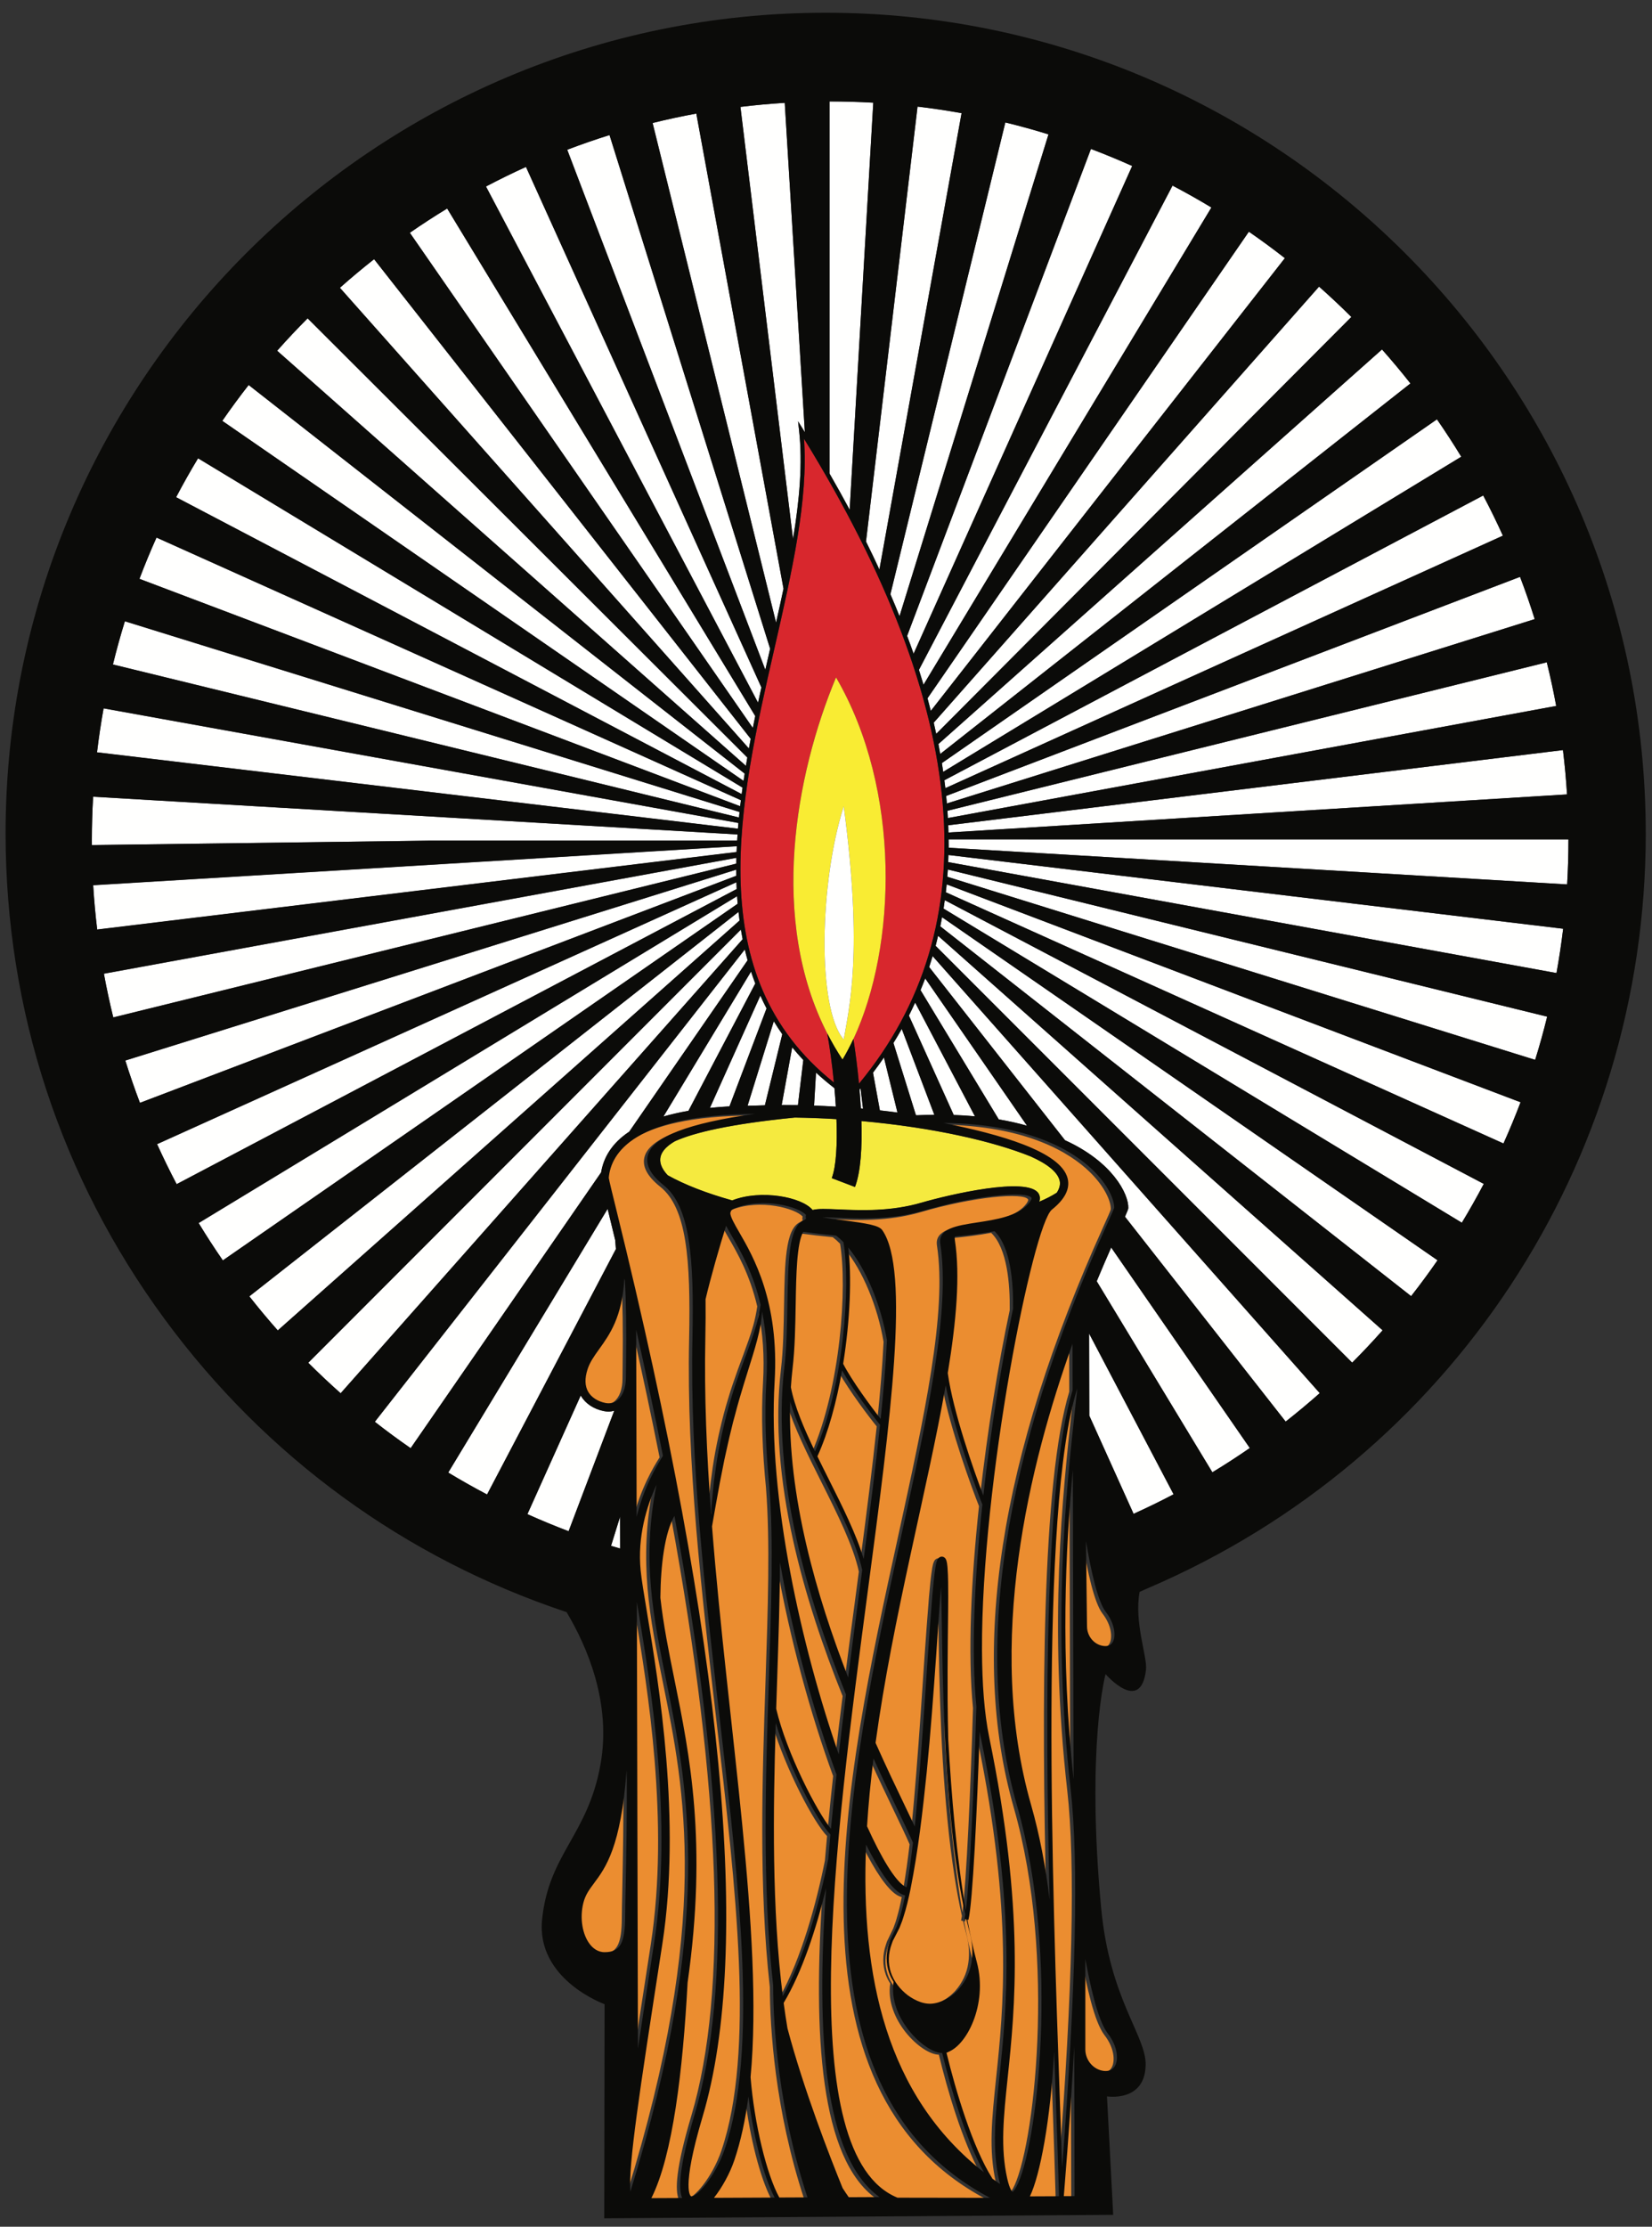
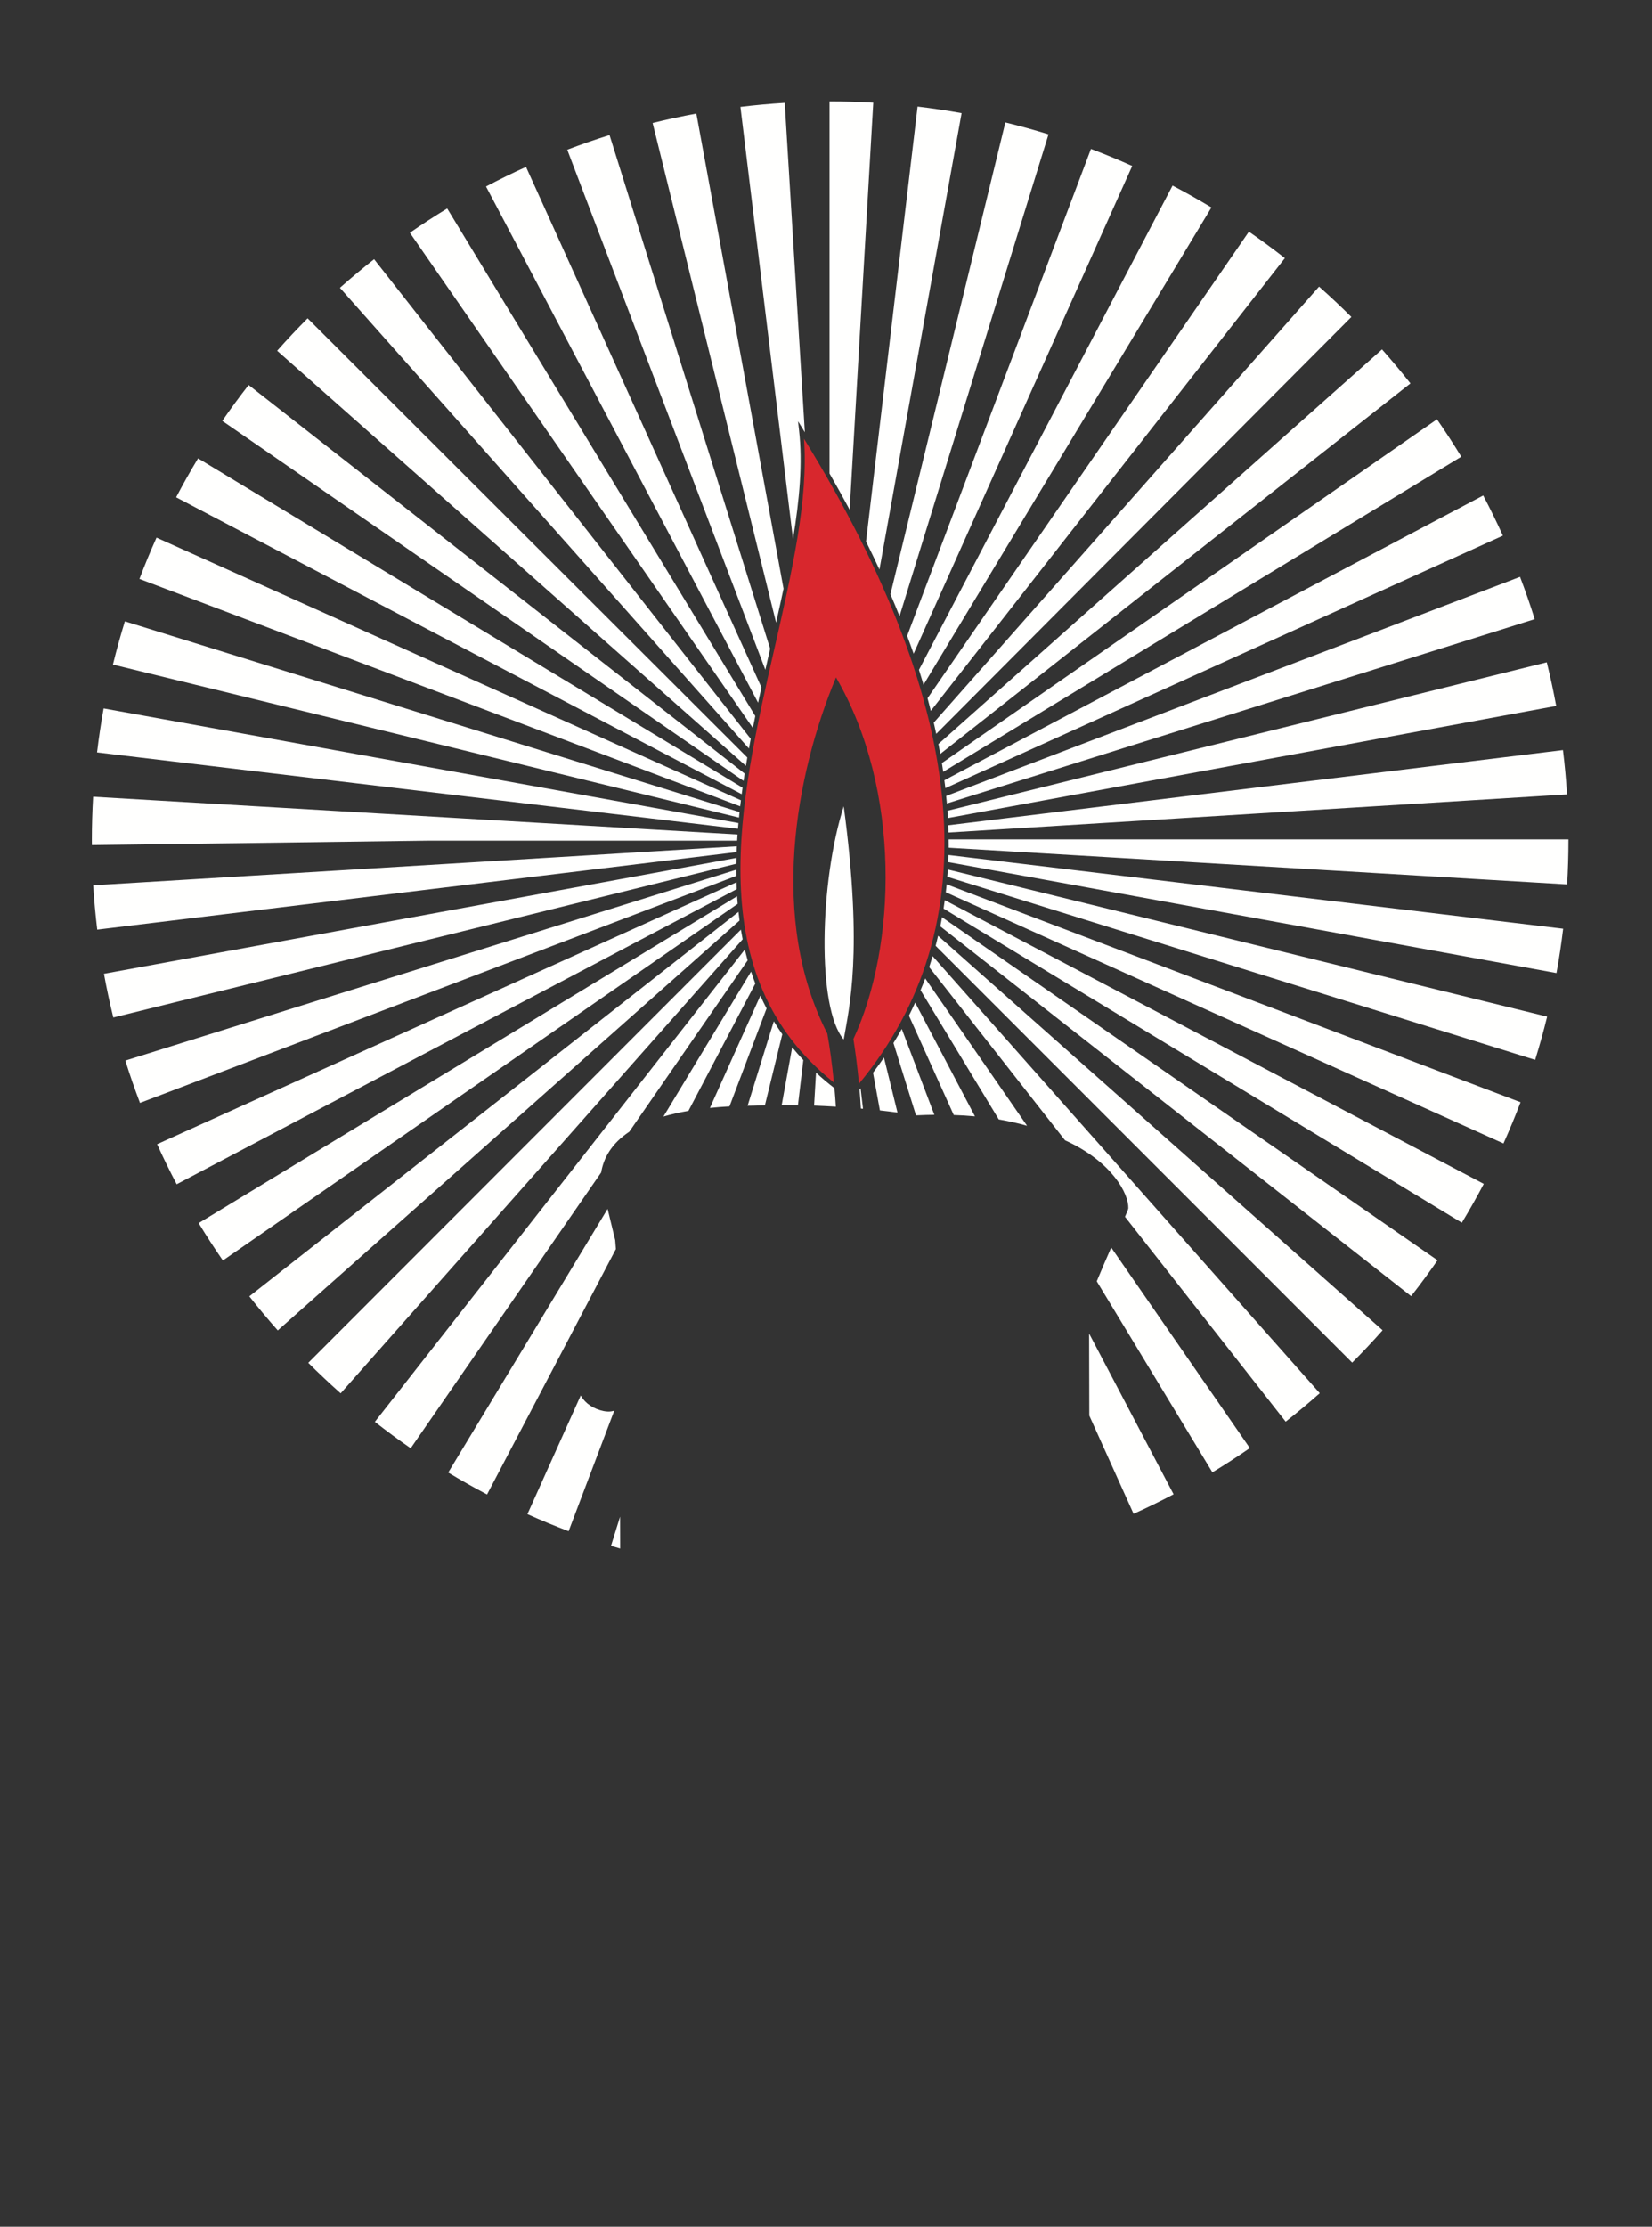
<svg xmlns="http://www.w3.org/2000/svg" version="1.1" viewBox="0 0 438 590">
  <rect x="0" y="0" width="438" height="590" fill="#333333" stroke="none" />
  <path d="m221.65 179.49c17.416 29.863 16.028 71.394 4.612 95.806 0.52 3.283 1.07 7.426 1.486 11.851 34.473-41.664 29.589-99.127-14.584-170.9 1.198 16.042-3.198 35.28-7.839 55.59-9.299 40.689-19.816 86.733 15.773 114.99-0.474-4.847-1.115-9.453-1.757-12.987-15.443-30.055-8.532-68.381 2.309-94.356" fill="#D8272D" />
-   <path d="m177.02 311.42c4.526 2.526 10.367 4.788 17.115 6.67l0.048-0.023c7.452-2.92 18.367-0.95 21.267 2.563 1.415-0.378 3.603-0.291 6.833-0.151 5.841 0.257 13.838 0.603 22.039-1.793 7.128-2.081 28.127-7.003 31.015-2.458 0.417 0.658 0.477 1.396 0.207 2.205 1.74-0.729 3.295-1.523 4.638-2.38 0.75-1.143 1.015-2.235 0.755-3.265-0.557-2.198-3.134-4.322-7.689-6.361-9.881-3.983-25.6-7.638-44.86-9.374 0.212 6.898-0.161 13.43-1.699 17.472l-6.16-2.341c1.211-3.19 1.485-9.112 1.243-15.636-3.763-0.235-7.449-0.371-11.04-0.42-17.282 1.717-26.764 4.009-31.773 6.268-3.982 2.298-5.445 5.25-1.939 9.024" fill="#F5EA3F" />
-   <path d="m223.7 213.64c5.215 38.997 1.377 53.552 0 61.791-7.143-8.252-6.42-41.743 0-61.791m-2.042-34.145c-10.84 25.974-17.753 64.3-2.31 94.356 1.211 2.359 2.543 4.671 4.039 6.917 1.023-1.702 1.981-3.537 2.884-5.468 11.414-24.412 12.801-65.943-4.613-95.805" fill="#F9EC33" />
-   <path d="m189.94 455.85c-3.898-33.541-7.929-68.222-7.236-100.95 0.45-21.401-0.66-34.884-7.679-40.477-3.485-2.776-4.864-5.477-4.104-8.027 1.437-4.816 10.725-8.385 28.287-10.834-31.99 0.234-38.116 10.337-38.691 16.933 0.075 0.637 0.95 4.185 2.051 8.652 28.34 114.96 36.023 195.73 22.835 240.06-5.847 19.652-3.103 21.125-3.074 21.134 1.367 0.42 6.474-5.221 8.952-12.541 8.862-26.18 3.906-68.813-1.341-113.95m90.161 100.85c0.233 6.607 0.446 12.676 0.616 18.025 3.667-47.321 4.426-81.037 2.251-100.27-4.987-44.077-1.229-78.589 1.258-101.42 0.178-1.632 0.35-3.21 0.511-4.733-10.131 31.881-6.581 132.99-4.636 188.4m-41.961-149.72c6.963-31.837 12.976-59.333 10.277-76.976-0.625-4.087 4.396-4.856 9.713-5.671 5.019-0.769 10.708-1.64 13.607-4.926 0.798-0.903 0.946-1.455 0.851-1.606-1.206-1.892-14.204-0.802-28.545 3.388-8.549 2.498-17.095 2.128-22.75 1.879-1.41-0.062-2.91-0.129-4.136-0.118 1.375 0.248 3.073 0.479 4.56 0.673l0.018-0.017 0.018 0.024c0.278 0.035 0.563 0.073 0.82 0.106 6.598 0.858 9.581 1.366 10.464 2.629 7.418 10.637 2.193 50.052-3.855 95.694-8.826 66.58-19.803 149.4 7.902 160.67l24.513 0.039c-55.498-29.268-37.772-110.33-23.457-175.78m-62.351 38.959c-3.492-17.193-6.563-32.304-2.619-52.109-2.557 5.576-5.09 13.658-4.204 22.683 0.236 2.396 0.862 6.183 1.656 10.978 3.199 19.312 9.151 55.256 4.1 87.98l-0.324 2.105c-5.838 37.832-8.678 56.228-8.161 63.553 22.355-72.159 15.265-107.06 9.552-135.19m-16.156-73.805c1.184 0.236 2.293-0.032 3.205-0.78 1.425-1.168 2.21-3.32 2.21-6.058 0-0.686 0.014-1.731 0.032-3.042 0.137-10.047 0-17.296-0.299-22.503-0.045-0.189-0.092-0.384-0.137-0.576-0.591 10.19-3.886 14.801-6.682 18.689-1.327 1.845-2.472 3.442-3.098 5.392-0.769 2.407-0.7 4.411 0.209 5.954 0.852 1.45 2.515 2.517 4.56 2.924m133.22 167.12c-2.803-3.605-4.834-13.606-5.976-19.804v23.968c0 2.925 2.181 5.439 4.965 5.729 1.334 0.13 2.342-0.331 2.907-1.354 0.981-1.771 0.645-5.271-1.896-8.539m-5.808-130.51 0.281 22.608c0 2.66 1.965 4.937 4.472 5.194 1.14 0.12 1.907-0.232 2.371-1.07 0.872-1.574 0.519-4.888-1.85-7.937-2.179-2.802-3.967-11.047-5.274-18.795m-130.45 90.688c-1.281 1.718-2.292 3.074-2.829 5.262-0.969 3.942-0.256 8.325 1.772 10.91 0.739 0.947 2.014 2.071 3.876 2.071 4.128 0 5.453-2.356 5.453-9.702 0-1.275 0.053-3.924 0.123-7.282 0.142-6.932 0.423-20.702 0.271-31.264-1.528 20.421-5.57 25.848-8.666 30.005m99.644 13.163c0.16 0.615 0.285 1.24 0.394 1.866-0.106-0.629-0.238-1.251-0.394-1.866-0.262-0.977-0.51-1.979-0.75-2.992-0.051-0.209-0.108-0.416-0.158-0.626l-0.525-0.13c0.076-0.303 0.152-0.724 0.229-1.211-0.762-3.405-1.395-6.84-1.931-10.287-0.801-5.13-1.436-10.287-1.929-15.457-1.02-10.335-1.593-20.717-1.925-31.102-0.344-9.983-0.381-19.994-0.633-29.943-0.07 0.843-0.14 1.686-0.212 2.523-0.4 5.164-0.73 10.344-1.078 15.521-0.728 10.357-1.486 20.719-2.514 31.063-1.069 10.337-2.242 20.681-4.28 30.906-0.528 2.554-1.107 5.101-1.924 7.598-0.184 0.629-0.406 1.246-0.661 1.858l-0.36 0.922-0.453 0.893-1.324 2.57-0.316 0.895c-0.869 2.373-0.986 5.021-0.185 7.439 0.797 2.42 2.469 4.51 4.499 6.066 2.052 1.469 4.601 2.634 7.163 2.099 1.264-0.226 2.474-0.744 3.561-1.434 0.567-0.312 1.054-0.744 1.571-1.129 0.455-0.457 0.969-0.865 1.362-1.38 1.684-1.959 2.842-4.385 3.232-6.951 0.313-1.908 0.26-3.856-0.052-5.761 0.207 1.24 0.318 2.495 0.279 3.753 0.061-1.747-0.138-3.648-0.686-5.703m-17.354-12.414c0.223 0.141 0.422 0.231 0.604 0.292 0.675-3.918 1.218-7.858 1.679-11.812-0.941-2.195-2.491-5.424-4.1-8.768-1.785-3.721-3.982-8.302-6.367-13.535-0.753 6.032-1.342 12.031-1.711 17.958 3.857 8.523 7.389 14.268 9.895 15.865m-45.924-179c-0.07 0.194-0.143 0.399-0.223 0.622 3e-3 1.032 1.108 2.947 2.373 5.135 3.719 6.424 10.64 18.384 9.374 39.581-1.85 31.039 7.237 70.639 17.008 98.744 0.604-5.268 1.247-10.57 1.914-15.873-10.022-24.936-19.789-57.419-16.349-86.6 0.62-5.255 0.72-11.186 0.819-16.924 0.189-11.219 0.341-20.081 4.124-22 0.297-0.152 0.611-0.338 0.826-0.541l-0.024-0.053c-0.109-0.309-0.095-0.625 8e-3 -0.923-1.832-2.18-11.281-4.761-18.725-1.846-0.536 0.211-0.911 0.438-1.125 0.678m75.833 157.8c-11.799-41.222-3.832-92.978 23.678-153.83 1.028-2.274 1.919-4.246 2.046-4.726 0.037-2.226-1.708-6.165-5.713-10.025-4.972-4.79-16.404-12.212-39.57-12.429 14.725 2.939 31.114 7.471 32.934 14.669 0.693 2.742-0.705 5.529-4.159 8.28-4.993 3.978-18.732 72.119-18.543 116.76v0.055c0.039 8.788 0.614 16.671 1.908 22.964 9.512 46.245 6.844 71.702 4.894 90.291-1.086 10.364-1.944 18.552-0.108 26.68 0.67 2.969 1.328 3.481 1.421 3.54 5e-3 -0.037 0.376-0.245 0.948-1.273 5.559-9.963 11.694-61.012 0.264-100.96m-47.999-151.18c-2.903-0.27-5.816-0.603-8.712-1.005-1.734 2.987-1.881 11.483-2.011 19.106-0.097 5.792-0.199 11.783-0.832 17.144-0.192 1.637-0.329 3.285-0.44 4.939 0.929 4.969 3.459 10.902 6.4 17.019 7.682-17.551 9.473-43.981 7.529-55.476-0.636-0.654-1.282-1.23-1.934-1.727m-12.184 43.997c-0.759 24.898 6.976 51.463 15.367 73.063 0.989-7.743 2.013-15.473 3.023-23.093 0.237-1.79 0.473-3.576 0.71-5.356-1.452-6.807-5.718-15.323-9.868-23.595-3.625-7.225-7.335-14.629-9.232-21.019m-20.96 29.902c0.048-0.854 0.088-1.71 0.147-2.566 0.272-2.739 0.454-5.497 0.882-8.222 0.681-5.479 1.823-10.899 3.208-16.252 0.36-1.337 0.728-2.669 1.143-3.989 0.401-1.321 0.793-2.648 1.252-3.949 0.89-2.616 1.824-5.203 2.798-7.77 0.934-2.57 1.899-5.122 2.632-7.737 0.465-1.657 0.805-3.347 1.06-5.061-1.959-8.397-5.231-14.088-7.564-18.117-0.614-1.062-1.149-1.998-1.586-2.851-1.738 5.486-4.088 13.722-5.448 19.476 0.039 3.174 0.02 6.57-0.059 10.254-0.32 15.135 0.357 30.89 1.535 46.784m96.101 70.213-0.2-82.001c-1.945 21.175-3.34 48.822 0.2 82.001m-16.042-124.76c0.092-6.943-0.655-16.397-4.915-20.506-3.266 0.603-6.781 1.072-10.524 1.402-0.047 0.283-0.047 0.602 9e-3 0.968 1.43 9.352 0.395 21.41-1.887 35.223 1.429 10.319 6.848 25.685 9.428 32.456 1.983-17.776 4.895-35.509 7.889-49.543m-35.105 29.225c0.777-7.542 1.361-14.566 1.661-20.845-1.581-9.419-5.572-18.926-10.257-24.577 0.935 7.459 0.524 19.152-1.35 30.809 2.328 4.511 7.394 11.39 9.946 14.613m-25.953 152.94c5.75-10.229 9.781-24.93 12.062-36.344 0.177-2.146 0.365-4.311 0.566-6.487-3.521-3.606-10.957-17.692-14.493-29.533-0.714 23.604-1.043 49.161 1.865 72.364m14.242-58.735c-5.821-15.901-11.432-35.998-14.996-56.239-0.029 9.678-0.381 20.26-0.745 31.191-0.084 2.515-0.168 5.069-0.25 7.643 2.778 11.804 10.769 27.186 14.515 31.812 0.444-4.748 0.942-9.558 1.476-14.407m62.575-114.11c-11.371 31.712-23.241 79.372-10.979 122.21 2.291 8.008 3.877 16.512 4.904 25.09-1.276-52.665-1.17-111.08 6.105-135.05l-0.03-12.251zm-33.628 11.019c-4.819 27.5-14.036 61.421-18.596 94.733 2.938 6.578 5.668 12.267 7.805 16.719 1.027 2.14 1.882 3.922 2.587 5.429 0.499-4.853 0.905-9.72 1.298-14.583 0.823-10.336 1.511-20.687 2.204-31.042 0.367-5.18 0.729-10.358 1.159-15.545 0.225-2.599 0.453-5.173 0.877-7.822 0.075-0.354 0.136-0.68 0.227-1.051 0.081-0.241 0.176-0.478 0.28-0.708 0.054-0.116 0.144-0.238 0.313-0.406l0.189-0.146c0.054-0.041 0.172-0.103 0.315-0.143 0.227-0.099 0.709-0.034 0.897 0.113 0.42 0.285 0.463 0.504 0.537 0.631 0.07 0.15 0.101 0.262 0.132 0.369 0.062 0.217 0.094 0.4 0.127 0.584 0.059 0.36 0.095 0.699 0.125 1.038 0.113 1.345 0.142 2.648 0.168 3.956 0.074 5.218-0.048 10.402-0.083 15.594-0.053 5.188-0.08 10.376-0.049 15.562 0.024 3.548 0.084 7.097 0.166 10.644 0.851 14.725 2.195 31.054 4.653 45.262 1.068-8.213 2.161-32.688 2.806-54.084-1.42-14.432-0.511-33.906 1.584-53.531-1.906-4.807-7.528-20.083-9.721-31.573m31.446 213.37c-0.044 0.539-0.083 1.018-0.118 1.468l2.854-0.014-0.097-39.652c-0.643 11.615-1.522 24.35-2.639 38.198m-21.313-4.861c-4.851-8.788-8.792-22.215-11.05-31.593-4.729-0.066-14.352-9.391-12.898-18.861-0.471-0.736-0.875-1.515-1.172-2.346-0.905-2.499-0.858-5.307-9e-3 -7.82l0.308-0.948 0.433-0.895 0.847-1.762 0.406-0.851 0.325-0.901c0.23-0.594 0.431-1.202 0.596-1.826 0.542-1.817 0.961-3.677 1.327-5.55-0.421-0.106-0.879-0.29-1.382-0.61-2.514-1.6-5.632-6.169-8.969-12.849-1.438 34.708 5.282 66.515 31.238 86.812m18.627-32.048c-0.949 18.123-3.719 32.799-6.432 38.418l7.717-0.036c-0.184-6.896-0.49-15.629-0.84-25.605-0.143-4.087-0.293-8.359-0.445-12.777m-14.517 6.815c1.934-18.448 4.583-43.709-4.86-89.621-0.129-0.627-0.25-1.273-0.366-1.932-0.71 21.06-1.843 45.329-2.987 49.903l-0.278-0.068c0.738 3.986 1.569 7.781 2.51 11.3 2.99 11.193-2.831 22.515-8.066 23.917 2.469 10.137 6.909 25.074 12.172 33.378l-0.032 0.021c0.681 0.495 1.376 0.983 2.083 1.463-0.082-0.307-0.164-0.624-0.243-0.97-1.915-8.481-1.041-16.827 0.067-27.391m-31.642-172.84c-2.075-2.522-7.214-9.342-10.078-14.406-1.431 8.229-3.594 16.322-6.533 22.776 0.978 2.006 1.988 4.02 2.994 6.026 3.653 7.282 7.395 14.751 9.271 21.163 1.64-12.445 3.185-24.525 4.346-35.559m-64.66-25.178 0.121 49.558c1.883-7.711 5.298-13.595 6.974-16.155-2.136-10.749-4.493-21.869-7.095-33.403m4.443 164.48 0.324-2.104c4.997-32.377-0.918-68.098-4.097-87.287-0.173-1.054-0.338-2.049-0.495-3.002l0.292 118.34c1.105-7.344 2.425-15.907 3.976-25.946m21.581 55.55c-1.2 3.547-3.31 7.336-5.407 9.966l16.088-0.072c-3.025-5.74-5.668-16.493-6.951-26.764-0.809 6.168-2.021 11.824-3.73 16.87m-10.51-12.212c9.764-32.825 7.942-85.98-5.373-158.51-2.553 4.443-3.647 12.883-3.728 21.68 0.803 7.226 2.229 14.293 3.743 21.758 4.038 19.883 8.754 43.119 3.476 80.245-1.251 23.196-3.913 45.803-9.601 57.086l8.157-0.038c-1.019-2.407-0.859-8.149 3.326-22.217m34.832-59.865c-2.53 10.462-6.283 22.102-11.244 30.404 0.302 2.268 0.639 4.513 1.009 6.731 4.302 16.22 11.21 33.949 14.618 42.314 0.529 0.826 1.073 1.635 1.63 2.429l8.149-0.036c-14.793-10.623-16.842-42.952-14.162-81.842m-14.027 25.766c0.057 11.015 1.347 32.573 9.096 56.164l-7.463 0.034c-3.31-5.965-6.624-19.433-7.626-31.872 3.511-37.794-6.034-92.492-10.217-145.96 0.331-1.861 0.642-3.721 0.977-5.576l0.74-4.045c0.232-1.35 0.48-2.695 0.764-4.034l0.796-4.023 0.886-3.999c0.273-1.339 0.622-2.656 0.933-3.984 0.306-1.33 0.654-2.648 1.024-3.961 1.362-5.283 3.066-10.461 4.688-15.722 0.8-2.637 1.56-5.309 2.061-8.049 0.193-1.162 0.321-2.331 0.402-3.503 1.028 5.126 1.563 11.185 1.131 18.435-0.522 8.751-0.174 18.284 0.821 28.106l-0.012 2e-3c1.09 13.893 0.491 31.905-0.144 50.972-0.855 25.654-1.819 54.648 1.143 81.011" fill="#EB8D30" />
  <path d="m223.7 213.64c-6.42 20.048-7.143 53.539 0 61.791 1.377-8.239 5.215-22.794 0-61.791m76.851 187.47c3.57-1.61 7.141-3.352 10.607-5.175l-22.4-42.594 0.054 21.752 11.739 26.017zm20.895-10.992c3.358-2.032 6.698-4.197 9.925-6.427l-36.752-53.136c-1.137 2.572-2.436 5.566-3.835 8.941l30.662 50.622zm-62.953-94.322-15.855-30.147c-0.531 1.162-1.069 2.321-1.65 3.462l11.883 26.335c1.957 0.067 3.832 0.185 5.622 0.35m13.812 2.496-26.998-39.035c-0.39 1.045-0.817 2.075-1.242 3.104l20.746 34.252c2.721 0.46 5.214 1.031 7.494 1.679m-73.174-40.846-23.235 38.41c1.986-0.585 4.192-1.095 6.637-1.517l17.725-33.741c-0.401-1.04-0.776-2.092-1.127-3.152m2.468 6.366-13.378 29.757c1.646-0.17 3.365-0.311 5.19-0.41l9.833-25.955c-0.583-1.119-1.133-2.248-1.645-3.392m36.352 30.98-3.586-14.579c-0.927 1.356-1.894 2.694-2.898 4.018l1.824 9.994c1.558 0.172 3.111 0.364 4.66 0.567m5.146 0.733c1.591-0.079 3.129-0.119 4.629-0.137l-8.634-22.745c-0.704 1.253-1.446 2.49-2.21 3.72l5.963 19.123 0.252 0.039m-161.54-211.18c-2.766 2.771-5.482 5.663-8.077 8.593l124.28 109.98c0.121-0.734 0.248-1.469 0.374-2.203l-116.58-116.37zm-54.001 173.67c0.709 3.873 1.546 7.772 2.488 11.589l165.18-40.746c7e-3 -0.517 0.013-1.032 0.027-1.549l-167.69 30.706zm-2.868-46.91c-0.224 3.818-0.337 7.697-0.337 11.532l0.01 1.281 89.335-1.17h81.746c0.034-0.546 0.066-1.093 0.107-1.64l-170.86-10.003zm0.023 23.467c0.238 3.91 0.596 7.86 1.067 11.746l169.52-20.541c0.019-0.513 0.042-1.026 0.067-1.538l-170.65 10.333zm16.948 68.603c1.613 3.571 3.358 7.142 5.186 10.613l148.48-78.197c-0.028-0.603-0.051-1.206-0.069-1.811l-153.6 69.395zm11.013 20.907c2.031 3.348 4.192 6.68 6.422 9.903l136.49-94.493c-0.058-0.67-0.108-1.341-0.152-2.016l-142.76 86.606zm-19.561-159.45c-1.167 3.768-2.233 7.621-3.171 11.454l165.99 40.546c0.049-0.49 0.097-0.976 0.149-1.466l-162.96-50.534zm32.816-62.621c-2.414 3.084-4.766 6.282-6.99 9.505l138.2 95.392c0.096-0.645 0.195-1.29 0.297-1.934l-131.51-102.96zm-13.414 19.44c-2.035 3.365-3.991 6.835-5.816 10.314l149.95 78.665c0.075-0.572 0.152-1.144 0.233-1.715l-144.36-87.264zm-11.015 21.002c-1.613 3.588-3.133 7.27-4.523 10.941l159.27 60.249c0.062-0.534 0.127-1.069 0.194-1.603l-154.94-69.587zm-14.025 45.254c-0.696 3.854-1.282 7.776-1.744 11.655l169.93 20.234c0.041-0.503 0.085-1.01 0.13-1.517l-168.32-30.372zm38.63 155.77c2.412 3.072 4.95 6.114 7.544 9.036l122.43-108.6c-0.104-0.761-0.196-1.525-0.28-2.293l-129.69 101.86zm141.31-69.434c-0.794-1.13-1.541-2.275-2.246-3.436l-6.952 22.384c0.584-9e-3 1.158-0.026 1.759-0.029 0.931-0.039 1.877-0.071 2.832-0.096l4.607-18.823zm-12.199-43.602-161.98 50.578c1.174 3.761 2.48 7.536 3.88 11.217l158.11-60.165c-9e-3 -0.543-0.013-1.086-0.013-1.63m-33.879 90.831c-0.084-0.335-0.16-0.644-0.236-0.955l-42.258 69.855c3.361 2.034 6.825 3.988 10.294 5.81l34.162-65.026c-0.049-0.762-0.11-1.554-0.184-2.367-0.587-2.43-1.172-4.854-1.778-7.317m5.51-21.398 31.386-45.413c-0.267-0.952-0.515-1.909-0.742-2.872l-98.097 125.15c3.083 2.414 6.28 4.768 9.501 6.997l50.499-73.074c0.626-3.777 2.699-7.637 7.453-10.787m45.016-185.84-0.268-2.407 1.281 2.056c0.179 0.286 0.343 0.567 0.52 0.852l-5.329-87.285c-3.911 0.238-7.865 0.598-11.749 1.072l13.938 114.52c1.73-10.398 2.579-20.133 1.607-28.807m70.507 188.1c12.572 5.717 16.908 14.229 16.789 17.995-7e-3 0.23-0.324 1.01-0.881 2.274l42.602 54.283c3.077-2.414 6.118-4.952 9.039-7.539l-102.64-115.8c-0.291 0.971-0.594 1.937-0.916 2.898l36.011 45.887zm-70.803-9.298 1.426-11.957c-1.035-1.105-2.02-2.227-2.952-3.371l-2.78 15.292c1.416-5e-3 2.855 0.011 4.306 0.036m17.253 0.944-0.653-5.405c-0.091 0.11-0.18 0.218-0.27 0.326 0.141 1.659 0.262 3.343 0.354 5.027 0.19 0.017 0.379 0.035 0.569 0.052m-68.717 80.113c-2.657-0.53-4.852-1.977-6.022-3.963l-0.096-0.19-14.144 31.458c3.585 1.612 7.261 3.133 10.922 4.521l12.094-31.917c-0.49 0.129-0.992 0.215-1.507 0.215-0.411 0-0.828-0.041-1.247-0.124m1.906 35.699c0.802 0.249 1.617 0.474 2.422 0.712l-0.02-8.444-2.402 7.732zm59.607-116.36c-0.097-1.628-0.224-3.267-0.369-4.893-1.731-1.336-3.357-2.71-4.886-4.122l-0.513 8.732c1.901 0.069 3.827 0.166 5.768 0.283m-122.42-224.55c-3.08 2.42-6.131 4.97-9.068 7.58l108.44 122.07c0.156-0.855 0.315-1.71 0.478-2.565l-99.849-127.08zm-17.459 292.42c2.77 2.767 5.659 5.486 8.588 8.082l106.58-120.3c-0.168-0.85-0.326-1.701-0.467-2.56l-114.7 114.78zm292.4-17.669c2.419-3.081 4.777-6.279 7.008-9.504l-131.38-90.901c-0.151 0.809-0.283 1.624-0.453 2.427l124.83 97.978zm41.34-132.94c-0.242-3.915-0.605-7.867-1.079-11.748l-162.97 19.921c0.025 0.645 0.035 1.284 0.052 1.924l164-10.097zm0.372 11.914c0-0.356-4e-3 -0.712-9e-3 -1.068l8e-3 1.078h1e-3v-0.01zm-0.347 11.934c0.231-3.886 0.348-7.825 0.348-11.709l-2e-3 -0.215-164.34-0.01c6e-3 0.738 0.035 1.481 0.027 2.213l163.97 9.721zm-8.595-70.292c-1.176-3.756-2.485-7.524-3.887-11.202l-152.16 58.054c0.067 0.663 0.143 1.33 0.199 1.988l155.85-48.84zm5.701 23.002c-0.711-3.86-1.55-7.753-2.495-11.564l-158.9 39.333c0.047 0.649 0.075 1.292 0.111 1.936l161.29-29.705zm-54.1 174c2.766-2.766 5.481-5.649 8.073-8.572l-117.86-104.53c-0.211 0.89-0.415 1.782-0.65 2.663l110.44 110.44zm29.079-37.074c2.035-3.359 3.992-6.824 5.817-10.293l-142.91-75.176c-0.104 0.746-0.198 1.497-0.318 2.238l137.41 83.231zm25.092-66.155c0.705-3.87 1.301-7.82 1.77-11.741l-162.98-19.537c-0.018 0.629-0.037 1.257-0.064 1.882l161.27 29.396zm-14.208-115.89c-1.621-3.58-3.375-7.16-5.215-10.645l-142.87 75.45c0.092 0.699 0.19 1.401 0.271 2.096l147.82-66.901zm0.153 161.05c1.614-3.587 3.139-7.263 4.529-10.926l-152.15-57.734c-0.069 0.702-0.15 1.398-0.232 2.094l147.86 66.566zm8.403-22.157c1.172-3.772 2.245-7.626 3.183-11.452l-158.89-38.986c-0.041 0.648-0.106 1.283-0.158 1.927l155.86 48.511zm-245.41-245.04c-3.763 1.178-7.536 2.486-11.215 3.888l52.524 137.8c0.424-1.871 0.849-3.733 1.273-5.584l-42.582-136.1zm225.82 85.224c-2.037-3.351-4.204-6.684-6.44-9.905l-131.26 91.076c0.129 0.78 0.23 1.551 0.346 2.327l137.36-83.498zm-155.9-93.805c-3.782-0.22-7.626-0.331-11.425-0.331h-0.168v98.601c1.857 3.225 3.644 6.426 5.338 9.592l6.255-107.86zm-46.907 2.893c-3.874 0.71-7.772 1.55-11.588 2.494l32.732 132.38c0.684-3.027 1.35-6.029 1.977-8.987l-23.121-125.89zm-66.054 25.15c-3.348 2.034-6.68 4.197-9.9 6.429l90.941 131.21c0.21-1.053 0.424-2.105 0.64-3.157l-81.681-134.48zm20.892-11.02c-3.571 1.616-7.139 3.362-10.603 5.189l72.137 136.78c0.29-1.354 0.585-2.708 0.884-4.058l-62.418-137.92zm115.49-14.246c-3.852-0.695-7.779-1.28-11.673-1.742l-13.666 115.25c1.239 2.49 2.423 4.962 3.556 7.416l21.783-120.93zm103.34 54.003c-2.763-2.753-5.644-5.459-8.563-8.04l-102.16 115.53c0.235 0.998 0.442 1.984 0.656 2.972l110.07-110.46zm15.665 17.612c-2.415-3.067-4.952-6.099-7.54-9.012l-117.61 104.55c0.176 0.886 0.319 1.757 0.478 2.637l124.67-98.176zm-95.961-65.995c-3.765-1.166-7.616-2.229-11.443-3.162l-30.471 125.01c0.839 1.952 1.644 3.892 2.414 5.819l39.5-127.67zm62.668 32.8c-3.096-2.421-6.305-4.779-9.542-7.01l-85.204 123.62c0.313 1.125 0.58 2.233 0.866 3.348l93.88-119.96zm-40.48-24.425c-3.587-1.61-7.267-3.128-10.935-4.513l-48.735 129.02c0.589 1.584 1.173 3.164 1.715 4.729l57.955-129.23zm-55.325 137.45c-0.39-1.309-0.791-2.621-1.216-3.943l67.242-128.31c3.475 1.821 6.942 3.774 10.305 5.803l-76.331 126.45" fill="#FFFFFE" />
-   <path d="m162.85 373.8c-0.49 0.129-0.99 0.215-1.507 0.215-0.411 0-0.828-0.041-1.247-0.124-2.657-0.53-4.852-1.977-6.023-3.963l-0.096-0.192-14.143 31.46c3.585 1.612 7.261 3.133 10.922 4.521l12.094-31.917zm211.28-30.369c2.419-3.083 4.777-6.28 7.008-9.505l-131.38-90.902c-0.151 0.81-0.284 1.625-0.453 2.428l124.83 97.979zm-7.556 9.053-117.86-104.53c-0.212 0.89-0.415 1.783-0.651 2.663l110.44 110.44c2.766-2.766 5.481-5.65 8.073-8.572m-66.027 48.627c3.57-1.61 7.139-3.352 10.606-5.175l-22.4-42.594 0.054 21.75 11.74 26.019zm-138.54 8.479c0.802 0.251 1.617 0.474 2.425 0.712l-0.022-8.444-2.403 7.732zm-6.035-40.778c0.853 1.45 2.514 2.516 4.559 2.924 1.185 0.236 2.296-0.034 3.205-0.781 1.427-1.167 2.21-3.319 2.21-6.056 0-0.687 0.016-1.732 0.034-3.043 0.136-10.046-2e-3 -17.296-0.3-22.5-0.045-0.194-0.092-0.387-0.137-0.578-0.591 10.19-3.886 14.8-6.681 18.688-1.328 1.848-2.474 3.441-3.098 5.392-0.771 2.407-0.702 4.411 0.208 5.954m-26.837 27.171 34.162-65.026c-0.05-0.762-0.111-1.554-0.185-2.368-0.586-2.43-1.171-4.854-1.777-7.315-0.083-0.337-0.16-0.644-0.238-0.956l-42.256 69.855c3.361 2.031 6.825 3.988 10.294 5.81m-63.031-52.505c2.413 3.072 4.951 6.113 7.545 9.036l122.43-108.6c-0.104-0.761-0.196-1.525-0.28-2.293l-129.69 101.86zm-41.751-120.85 9e-3 1.281 89.336-1.169h81.746c0.034-0.546 0.068-1.091 0.107-1.639l-170.86-10.003c-0.224 3.817-0.337 7.696-0.337 11.53m41.576-120.62c-2.414 3.083-4.766 6.281-6.991 9.504l138.2 95.392c0.096-0.645 0.195-1.29 0.297-1.933l-131.51-102.96zm7.554-9.072 124.28 109.98c0.122-0.734 0.248-1.469 0.376-2.203l-116.58-116.37c-2.766 2.771-5.484 5.663-8.077 8.593m139.91 21.6-5.33-87.285c-3.911 0.239-7.863 0.599-11.748 1.072l13.938 114.52c1.73-10.398 2.579-20.133 1.606-28.807l-0.267-2.407 1.281 2.056c0.179 0.285 0.343 0.567 0.52 0.852m6.539 10.948c1.857 3.227 3.644 6.426 5.338 9.592l6.256-107.86c-3.783-0.219-7.627-0.33-11.426-0.33h-0.168v98.6zm154.02-23.877c-2.415-3.067-4.952-6.099-7.542-9.012l-117.61 104.55c0.176 0.885 0.319 1.758 0.478 2.637l124.67-98.176zm41.543 132.73c0.231-3.886 0.348-7.825 0.348-11.71l-2e-3 -0.214h1e-3v-0.01c0-0.356-4e-3 -0.711-9e-3 -1.068l8e-3 1.078-164.34-0.01c6e-3 0.738 0.034 1.481 0.027 2.213l163.97 9.721zm-2.823 23.485c0.705-3.87 1.301-7.82 1.77-11.741l-162.98-19.537c-0.018 0.629-0.037 1.258-0.064 1.881l161.27 29.397zm-5.654 23.003c1.174-3.77 2.247-7.624 3.185-11.45l-158.89-38.986c-0.04 0.648-0.106 1.284-0.158 1.927l155.86 48.509zm-8.401 22.159c1.614-3.587 3.138-7.263 4.529-10.926l-152.15-57.734c-0.069 0.702-0.15 1.399-0.232 2.094l147.86 66.566zm-148.45-62.238 137.41 83.231c2.035-3.361 3.992-6.824 5.817-10.293l-142.91-75.176c-0.104 0.746-0.199 1.497-0.318 2.238m137.25-119.73c-2.037-3.352-4.204-6.686-6.44-9.907l-131.26 91.077c0.128 0.78 0.229 1.551 0.345 2.327l137.36-83.497zm11.042 20.916c-1.621-3.581-3.375-7.161-5.215-10.646l-142.87 75.45c0.092 0.699 0.19 1.401 0.271 2.095l147.82-66.899zm8.436 22.112c-1.176-3.755-2.485-7.524-3.887-11.202l-152.16 58.054c0.067 0.663 0.143 1.33 0.199 1.989l155.85-48.841zm-155.48 54.617c0.025 0.645 0.036 1.284 0.052 1.924l164-10.097c-0.242-3.915-0.605-7.867-1.079-11.746l-162.97 19.919zm161.18-31.615c-0.711-3.86-1.55-7.753-2.495-11.564l-158.9 39.333c0.046 0.649 0.075 1.291 0.111 1.937l161.29-29.706zm-157.66-157.06c-3.852-0.695-7.779-1.28-11.672-1.742l-13.667 115.25c1.238 2.49 2.422 4.962 3.556 7.416l21.783-120.93zm23.049 5.62c-3.765-1.165-7.616-2.229-11.443-3.162l-30.471 125.01c0.839 1.952 1.644 3.892 2.414 5.819l39.5-127.67zm22.189 8.375c-3.588-1.61-7.268-3.129-10.936-4.513l-48.735 129.02c0.589 1.584 1.173 3.164 1.715 4.73l57.956-129.24zm21.005 11.001c-3.363-2.029-6.83-3.982-10.305-5.803l-67.242 128.31c0.425 1.322 0.826 2.634 1.216 3.942l76.331-126.45zm-73.622 136.49c0.236 0.998 0.441 1.984 0.656 2.972l110.07-110.46c-2.763-2.754-5.645-5.459-8.563-8.04l-102.16 115.53zm93.096-123.07c-3.096-2.421-6.305-4.779-9.542-7.011l-85.204 123.63c0.313 1.125 0.58 2.233 0.866 3.349l93.88-119.96zm-241.47 0.268c-3.078 2.419-6.13 4.97-9.068 7.578l108.44 122.07c0.156-0.855 0.313-1.711 0.478-2.566l-99.85-127.08zm19.369-13.422c-3.349 2.034-6.678 4.197-9.9 6.429l90.941 131.21c0.21-1.053 0.423-2.105 0.641-3.157l-81.682-134.48zm20.892-11.019c-3.571 1.615-7.138 3.362-10.603 5.188l72.136 136.78c0.291-1.356 0.587-2.708 0.885-4.058l-62.418-137.91zm22.154-8.442c-3.764 1.177-7.537 2.485-11.215 3.888l52.524 137.8c0.423-1.872 0.849-3.734 1.272-5.585l-42.581-136.1zm44.155 129.18c0.681-3.027 1.347-6.029 1.973-8.986l-23.12-125.89c-3.874 0.71-7.773 1.55-11.588 2.494l32.735 132.38zm7.405-48.732c1.198 16.042-3.198 35.28-7.839 55.59-9.299 40.689-19.817 86.733 15.773 114.99-0.474-4.846-1.115-9.451-1.757-12.986 1.211 2.359 2.543 4.671 4.039 6.917 1.023-1.701 1.981-3.536 2.882-5.467 0.52 3.283 1.07 7.426 1.486 11.851 34.473-41.664 29.589-99.127-14.584-170.9m127.71 260.43c3.077-2.416 6.118-4.952 9.039-7.539l-102.64-115.8c-0.29 0.971-0.594 1.937-0.916 2.898l36.011 45.885c12.572 5.718 16.908 14.23 16.789 17.998-7e-3 0.23-0.324 1.011-0.881 2.272l42.602 54.284zm-50.094-37.187 30.662 50.622c3.358-2.034 6.698-4.197 9.925-6.43l-36.752-53.135c-1.137 2.575-2.436 5.568-3.835 8.943m-17.714 242.48 7.716-0.034c-0.182-6.896-0.489-15.63-0.839-25.607-0.143-4.088-0.293-8.359-0.444-12.777-0.95 18.124-3.721 32.802-6.433 38.418m-35.086 0.352 24.512 0.038c-55.499-29.269-37.771-110.33-23.457-175.78 6.964-31.838 12.978-59.333 10.278-76.975-0.625-4.089 4.396-4.857 9.712-5.672 5.02-0.769 10.708-1.64 13.607-4.926 0.799-0.904 0.946-1.456 0.851-1.606-1.206-1.892-14.204-0.802-28.545 3.388-8.548 2.499-17.095 2.127-22.75 1.879-1.41-0.062-2.91-0.129-4.135-0.117 1.375 0.247 3.073 0.479 4.559 0.673l0.019-0.018 0.016 0.023c0.279 0.036 0.564 0.073 0.822 0.107 6.596 0.857 9.581 1.365 10.464 2.629 7.418 10.637 2.193 50.054-3.856 95.693-8.825 66.581-19.803 149.4 7.903 160.67m-4.792-0.17c-14.793-10.622-16.843-42.951-14.164-81.841-2.529 10.462-6.282 22.103-11.244 30.405 0.303 2.269 0.642 4.512 1.011 6.73 4.302 16.22 11.21 33.949 14.617 42.314 0.53 0.826 1.072 1.636 1.631 2.431l8.149-0.039zm-19.093 0.088c-7.749-23.59-9.039-45.148-9.098-56.163-2.962-26.362-1.997-55.357-1.142-81.012 0.634-19.067 1.235-37.079 0.145-50.971h0.012c-0.997-9.824-1.343-19.357-0.821-28.107 0.432-7.252-0.104-13.31-1.133-18.435-0.079 1.17-0.208 2.341-0.402 3.502-0.501 2.74-1.259 5.412-2.06 8.049-1.623 5.26-3.325 10.44-4.689 15.722-0.369 1.313-0.717 2.63-1.022 3.961-0.313 1.328-0.662 2.648-0.935 3.984l-0.886 4.002-0.796 4.022c-0.283 1.337-0.532 2.683-0.764 4.034l-0.739 4.042c-0.335 1.856-0.645 3.716-0.977 5.578 4.183 53.463 13.727 108.16 10.218 145.95 1.002 12.441 4.313 25.911 7.624 31.872l7.465-0.034zm-24.799 0.115 16.088-0.074c-3.027-5.739-5.666-16.493-6.949-26.763-0.812 6.169-2.023 11.824-3.732 16.873-1.199 3.544-3.31 7.333-5.407 9.964m-16.587 0.077 8.158-0.037c-1.019-2.408-0.859-8.151 3.325-22.219 9.767-32.824 7.941-85.981-5.371-158.52-2.553 4.444-3.648 12.884-3.728 21.681 0.803 7.228 2.227 14.296 3.743 21.758 4.039 19.881 8.755 43.119 3.474 80.245-1.25 23.195-3.913 45.803-9.601 57.087m-5.576-1.706c22.355-72.159 15.264-107.06 9.55-135.19-3.491-17.193-6.561-32.305-2.618-52.11-2.556 5.576-5.09 13.661-4.204 22.684 0.235 2.395 0.863 6.182 1.658 10.977 3.196 19.31 9.149 55.257 4.1 87.98l-0.326 2.105c-5.838 37.832-8.678 56.227-8.16 63.553m2.013-37.942c1.105-7.342 2.426-15.905 3.975-25.946l0.326-2.105c4.995-32.376-0.918-68.097-4.096-87.289-0.175-1.051-0.341-2.045-0.496-2.997l0.291 118.34zm-0.346-140.87c1.883-7.711 5.298-13.595 6.973-16.153-2.135-10.749-4.492-21.87-7.095-33.402l0.122 49.555zm-7.387-89.819c0.074 0.635 0.948 4.184 2.051 8.651 28.341 114.96 36.023 195.73 22.834 240.06-5.845 19.651-3.101 21.123-3.073 21.134 1.367 0.42 6.475-5.22 8.951-12.538 8.863-26.18 3.907-68.817-1.339-113.96-3.899-33.541-7.931-68.221-7.239-100.95 0.452-21.4-0.659-34.884-7.677-40.476-3.484-2.775-4.865-5.476-4.104-8.028 1.436-4.814 10.724-8.384 28.287-10.832-31.99 0.232-38.117 10.336-38.691 16.933m38.841-51.496c-0.401-1.041-0.778-2.093-1.127-3.153l-23.233 38.41c1.984-0.584 4.19-1.095 6.635-1.517l17.725-33.74zm2.988 6.605c-0.585-1.119-1.135-2.249-1.647-3.392l-13.378 29.757c1.645-0.17 3.365-0.312 5.19-0.41l9.835-25.955zm4.167 6.839c-0.794-1.128-1.541-2.275-2.246-3.435l-6.952 22.383c0.584-0.01 1.159-0.026 1.759-0.029 0.933-0.04 1.877-0.071 2.832-0.096l4.607-18.823zm5.58 6.832c-1.038-1.104-2.023-2.226-2.954-3.37l-2.78 15.291c1.416-4e-3 2.855 0.012 4.306 0.037l1.428-11.958zm8.621 12.352c-0.097-1.628-0.222-3.267-0.369-4.893-1.73-1.336-3.358-2.71-4.886-4.122l-0.513 8.732c1.901 0.069 3.827 0.166 5.768 0.283m13.554 61.917c-1.582-9.422-5.572-18.928-10.258-24.579 0.936 7.459 0.525 19.152-1.35 30.807 2.328 4.512 7.394 11.391 9.946 14.613 0.775-7.541 1.361-14.566 1.662-20.841m-1.824 22.39c-2.075-2.52-7.215-9.339-10.078-14.405-1.431 8.229-3.594 16.323-6.533 22.775 0.976 2.006 1.987 4.023 2.993 6.027 3.653 7.284 7.395 14.753 9.271 21.164 1.641-12.444 3.186-24.526 4.347-35.561m-8.464 66.933c0.988-7.743 2.013-15.474 3.021-23.095 0.238-1.792 0.475-3.574 0.711-5.353-1.452-6.81-5.717-15.325-9.869-23.597-3.625-7.226-7.335-14.63-9.229-21.02-0.76 24.9 6.974 51.463 15.366 73.065m-1.249-115.34c-0.637-0.653-1.283-1.229-1.935-1.726-2.902-0.269-5.816-0.603-8.713-1.004-1.732 2.986-1.879 11.483-2.008 19.106-0.099 5.793-0.2 11.781-0.834 17.145-0.192 1.633-0.329 3.283-0.439 4.939 0.928 4.967 3.458 10.899 6.4 17.015 7.681-17.549 9.472-43.978 7.529-55.475m-34.934 69.607c0.275-2.74 0.455-5.497 0.885-8.221 0.681-5.481 1.821-10.9 3.207-16.253 0.361-1.337 0.729-2.669 1.144-3.988 0.399-1.323 0.794-2.648 1.253-3.951 0.888-2.615 1.821-5.203 2.798-7.766 0.932-2.574 1.898-5.124 2.63-7.74 0.465-1.658 0.807-3.346 1.061-5.058-1.958-8.4-5.232-14.091-7.565-18.12-0.613-1.061-1.149-1.996-1.586-2.852-1.739 5.487-4.088 13.724-5.447 19.478 0.038 3.173 0.018 6.569-0.059 10.253-0.32 15.135 0.356 30.89 1.536 46.786 0.045-0.856 0.086-1.712 0.143-2.568m35.611 50.255c-10.022-24.935-19.789-57.419-16.348-86.6 0.619-5.255 0.72-11.186 0.817-16.924 0.192-11.22 0.342-20.081 4.126-21.999 0.296-0.152 0.611-0.339 0.826-0.542l-0.025-0.052c-0.109-0.309-0.095-0.625 8e-3 -0.923-1.832-2.18-11.281-4.763-18.725-1.847-0.539 0.211-0.911 0.439-1.126 0.678-0.069 0.195-0.143 0.401-0.22 0.623 0 1.031 1.105 2.947 2.371 5.133 3.718 6.425 10.64 18.384 9.375 39.581-1.851 31.042 7.237 70.64 17.007 98.744 0.604-5.267 1.248-10.568 1.914-15.872m-16.755 79.932c5.75-10.231 9.781-24.932 12.061-36.346 0.178-2.147 0.367-4.31 0.566-6.485-3.522-3.608-10.955-17.691-14.491-29.536-0.715 23.605-1.043 49.163 1.864 72.367m14.243-58.736c-5.822-15.901-11.433-35.998-14.996-56.242-0.03 9.681-0.383 20.263-0.745 31.195-0.083 2.514-0.168 5.069-0.251 7.642 2.778 11.807 10.769 27.188 14.514 31.812 0.446-4.748 0.943-9.559 1.478-14.407m6.37-181.82c-0.092 0.109-0.18 0.219-0.271 0.326 0.141 1.658 0.262 3.343 0.354 5.027 0.191 0.017 0.379 0.037 0.569 0.052l-0.652-5.405zm6.2-8.159c-0.928 1.355-1.895 2.694-2.899 4.018l1.825 9.995c1.557 0.171 3.11 0.362 4.659 0.566l-3.585-14.579zm4.726-7.57c-0.704 1.253-1.446 2.491-2.209 3.72l5.962 19.123 0.252 0.038c1.592-0.078 3.128-0.119 4.629-0.135l-8.634-22.746zm3.546-6.994c-0.532 1.162-1.069 2.32-1.65 3.462l11.883 26.335c1.957 0.067 3.831 0.185 5.622 0.35l-15.855-30.147zm29.667 32.643-26.998-39.035c-0.39 1.045-0.817 2.075-1.242 3.104l20.746 34.252c2.721 0.46 5.214 1.03 7.494 1.679m12.065 57.785c-11.372 31.711-23.24 79.372-10.978 122.21 2.291 8.007 3.877 16.512 4.903 25.09-1.275-52.662-1.171-111.08 6.106-135.05l-0.031-12.251zm1.266 11.82c-10.13 31.88-6.58 132.99-4.635 188.4 0.233 6.608 0.444 12.676 0.615 18.025 3.667-47.322 4.426-81.037 2.251-100.26-4.986-44.08-1.228-78.589 1.258-101.43 0.179-1.633 0.351-3.21 0.511-4.733m-1.183 21.623c-1.944 21.172-3.34 48.819 0.2 82l-0.2-82zm-15.021 190.02c5.558-9.964 11.694-61.013 0.262-100.95-11.798-41.225-3.832-92.982 23.678-153.84 1.029-2.275 1.921-4.247 2.048-4.728 0.036-2.225-1.708-6.164-5.715-10.024-4.971-4.789-16.402-12.211-39.567-12.429 14.722 2.94 31.111 7.472 32.932 14.668 0.694 2.743-0.705 5.529-4.159 8.281-4.993 3.978-18.732 72.122-18.544 116.76h1e-3l-1e-3 0.056c0.038 8.788 0.616 16.671 1.909 22.963 9.512 46.245 6.844 71.702 4.895 90.291-1.086 10.365-1.944 18.553-0.108 26.679 0.67 2.972 1.328 3.483 1.421 3.541 3e-3 -0.037 0.375-0.245 0.948-1.273m-6.322-2.298-0.032 0.022c0.681 0.494 1.375 0.982 2.083 1.466-0.083-0.31-0.164-0.627-0.242-0.972-1.915-8.482-1.041-16.828 0.066-27.393 1.934-18.447 4.583-43.709-4.861-89.621-0.128-0.626-0.249-1.272-0.364-1.929-0.71 21.059-1.845 45.327-2.987 49.901l-0.279-0.07c0.739 3.988 1.57 7.784 2.511 11.302 2.989 11.194-2.831 22.518-8.067 23.916 2.469 10.138 6.908 25.075 12.172 33.378m-2.237-1.643c-4.848-8.785-8.79-22.215-11.048-31.593-4.729-0.067-14.352-9.391-12.897-18.861-0.472-0.734-0.875-1.515-1.173-2.345-0.904-2.5-0.857-5.307-0.01-7.82l0.31-0.95 0.432-0.894 0.848-1.761 0.404-0.854 0.327-0.899c0.23-0.595 0.429-1.202 0.594-1.824 0.543-1.819 0.962-3.68 1.328-5.553-0.42-0.105-0.878-0.287-1.382-0.609-2.513-1.599-5.631-6.168-8.968-12.85-1.44 34.709 5.281 66.516 31.235 86.813m7.737-228.84c0.092-6.944-0.654-16.4-4.916-20.507-3.263 0.603-6.779 1.07-10.521 1.4-0.047 0.284-0.048 0.604 8e-3 0.968 1.43 9.354 0.395 21.41-1.886 35.224 1.428 10.32 6.847 25.684 9.427 32.456 1.982-17.776 4.895-35.509 7.888-49.541m-28.219 153.32c0.675-3.916 1.218-7.857 1.677-11.811-0.939-2.193-2.49-5.424-4.098-8.769-1.785-3.721-3.983-8.301-6.367-13.534-0.754 6.031-1.342 12.03-1.711 17.958 3.856 8.52 7.388 14.27 9.894 15.864 0.224 0.142 0.422 0.232 0.605 0.292m17.433 17.825c0.064-1.747-0.135-3.647-0.684-5.703-0.268-0.991-0.509-1.991-0.75-2.988-0.051-0.211-0.108-0.419-0.157-0.629l-0.526-0.131c0.075-0.303 0.152-0.722 0.229-1.21-0.76-3.405-1.395-6.84-1.931-10.288-0.8-5.13-1.436-10.285-1.93-15.456-1.018-10.338-1.592-20.718-1.924-31.101-0.344-9.982-0.381-19.996-0.632-29.942-0.072 0.841-0.14 1.683-0.212 2.524-0.402 5.162-0.731 10.34-1.078 15.518-0.728 10.357-1.487 20.72-2.514 31.063-1.068 10.338-2.242 20.681-4.28 30.909-0.529 2.553-1.109 5.097-1.925 7.595-0.185 0.628-0.405 1.247-0.66 1.858l-0.362 0.92-0.452 0.895-0.886 1.725-0.438 0.846-0.316 0.894c-0.869 2.371-0.986 5.021-0.186 7.439 0.798 2.422 2.471 4.511 4.501 6.067 2.052 1.468 4.601 2.633 7.161 2.099 1.266-0.226 2.475-0.742 3.562-1.436 0.568-0.311 1.054-0.742 1.572-1.129 0.454-0.457 0.969-0.862 1.361-1.379 1.684-1.959 2.843-4.385 3.233-6.952 0.312-1.907 0.259-3.853-0.053-5.761 0.208 1.241 0.317 2.499 0.277 3.753m2.64-119.24c-1.908-4.806-7.528-20.084-9.722-31.573-4.819 27.499-14.036 61.422-18.595 94.729 2.937 6.58 5.667 12.273 7.804 16.723 1.028 2.141 1.881 3.922 2.586 5.428 0.5-4.854 0.906-9.719 1.3-14.581 0.822-10.337 1.51-20.688 2.202-31.044 0.367-5.179 0.731-10.359 1.159-15.544 0.227-2.601 0.454-5.173 0.878-7.823 0.075-0.352 0.137-0.68 0.227-1.051 0.081-0.24 0.176-0.479 0.28-0.706 0.055-0.118 0.144-0.241 0.313-0.408l0.19-0.146c0.054-0.041 0.172-0.103 0.315-0.146 0.227-0.096 0.708-0.032 0.896 0.116 0.421 0.286 0.462 0.505 0.537 0.631 0.07 0.15 0.102 0.259 0.132 0.369 0.062 0.218 0.094 0.397 0.127 0.584 0.058 0.36 0.096 0.701 0.126 1.038 0.112 1.347 0.141 2.647 0.167 3.959 0.075 5.218-0.047 10.399-0.084 15.592-0.051 5.189-0.078 10.375-0.048 15.561 0.024 3.548 0.085 7.097 0.168 10.644 0.85 14.726 2.193 31.054 4.65 45.264 1.071-8.216 2.162-32.689 2.808-54.087-1.42-14.43-0.512-33.906 1.584-53.529m-39.932-86.491c1.212-3.19 1.486-9.112 1.244-15.636-3.764-0.235-7.45-0.37-11.039-0.42-17.283 1.717-26.764 4.008-31.774 6.268-3.982 2.298-5.444 5.25-1.939 9.024 4.524 2.526 10.366 4.788 17.115 6.67l0.047-0.022c7.452-2.921 18.368-0.952 21.267 2.563 1.415-0.379 3.604-0.292 6.834-0.152 5.84 0.257 13.838 0.603 22.039-1.793 7.128-2.08 28.127-7.003 31.015-2.458 0.417 0.658 0.477 1.396 0.206 2.206 1.741-0.729 3.295-1.524 4.639-2.381 0.75-1.142 1.015-2.235 0.755-3.265-0.557-2.198-3.134-4.322-7.689-6.361-9.882-3.983-25.6-7.638-44.86-9.374 0.211 6.898-0.161 13.428-1.698 17.472l-6.162-2.341zm-23.63-63.3c-0.168-0.85-0.326-1.701-0.467-2.56l-114.7 114.78c2.77 2.767 5.66 5.488 8.589 8.082l106.58-120.3zm-0.257-38.453c0.075-0.572 0.152-1.144 0.233-1.715l-144.36-87.264c-2.034 3.365-3.991 6.835-5.817 10.314l149.95 78.665zm-0.4 3.212c0.062-0.533 0.126-1.068 0.194-1.602l-154.94-69.587c-1.611 3.588-3.133 7.27-4.522 10.941l159.27 60.248zm-0.317 2.99c0.048-0.489 0.097-0.978 0.149-1.466l-162.96-50.534c-1.168 3.768-2.235 7.621-3.172 11.455l165.99 40.545zm-0.137 1.447-168.32-30.372c-0.696 3.854-1.283 7.776-1.745 11.654l169.93 20.237c0.041-0.506 0.083-1.013 0.129-1.519m-143.12 106c2.031 3.348 4.192 6.68 6.421 9.902l136.49-94.492c-0.058-0.669-0.108-1.342-0.152-2.016l-142.76 86.606zm-11.013-20.906c1.614 3.571 3.358 7.141 5.186 10.612l148.48-78.197c-0.027-0.603-0.051-1.206-0.069-1.811l-153.6 69.396zm-8.426-22.152c1.173 3.761 2.48 7.536 3.88 11.217l158.11-60.165c-8e-3 -0.543-0.012-1.086-0.012-1.63l-161.98 50.578zm162.06-55.248c0.019-0.512 0.041-1.025 0.067-1.537l-170.65 10.333c0.237 3.91 0.597 7.862 1.066 11.746l169.52-20.542zm-167.74 32.239c0.709 3.872 1.547 7.772 2.489 11.589l165.18-40.746c7e-3 -0.516 0.015-1.032 0.026-1.549l-167.69 30.706zm131.83 52.651c0.626-3.779 2.699-7.637 7.453-10.786l31.386-45.414c-0.267-0.952-0.516-1.909-0.744-2.872l-98.095 125.15c3.083 2.416 6.28 4.772 9.501 6.997l50.499-73.072zm125.44 231.61c-0.642 11.618-1.521 24.351-2.638 38.197-0.044 0.542-0.083 1.021-0.119 1.467l2.855-0.013-0.098-39.651zm-119.06-34.685c0-1.274 0.054-3.925 0.123-7.282 0.141-6.933 0.425-20.702 0.271-31.265-1.528 20.421-5.571 25.852-8.666 30.005-1.28 1.719-2.291 3.077-2.829 5.262-0.967 3.943-0.257 8.326 1.773 10.912 0.739 0.945 2.013 2.07 3.877 2.07 4.126 0 5.451-2.356 5.451-9.702m129.88 39.817c0.981-1.77 0.645-5.272-1.896-8.539-2.804-3.603-4.834-13.605-5.977-19.804v23.968c0 2.924 2.181 5.439 4.965 5.729 1.334 0.128 2.342-0.331 2.908-1.354m-2.43-120.25c-2.182-2.802-3.967-11.049-5.275-18.795l0.282 22.608c0 2.66 1.964 4.937 4.471 5.196 1.14 0.119 1.908-0.236 2.37-1.073 0.874-1.572 0.521-4.888-1.848-7.936m143.15-206.32c0 87.213-51.683 165.56-131.77 199.91-0.206 0.088-1.428 0.635-2.438 1.083-1.483 8.077 2.09 17.24 1.703 20.609-1.373 11.946-10.71 1.19-10.71 1.19-0.017-0.204-5.186 19.188-1.182 61.942 2.276 24.3 11.932 33.8 11.801 41.593-0.167 9.979-10.253 8.335-10.253 8.335l1.647 31.39-134.94 0.914 0.086-56.732s-18.209-6.519-16.561-22.475c1.803-17.46 12.079-22.219 15.467-40.958 2.945-16.28-3.451-31.187-8.984-40.452-42.824-14.246-79.656-41.069-106.55-77.618-27.596-37.51-42.182-82.021-42.182-128.73 0-119.89 97.539-217.43 217.43-217.43 119.89 0 217.43 97.54 217.43 217.43m-178.83 293.24 0.015 0.083-0.015-0.083c-0.103-0.626-0.235-1.249-0.392-1.867 0.16 0.616 0.286 1.241 0.392 1.867" fill="#0B0B09" />
</svg>